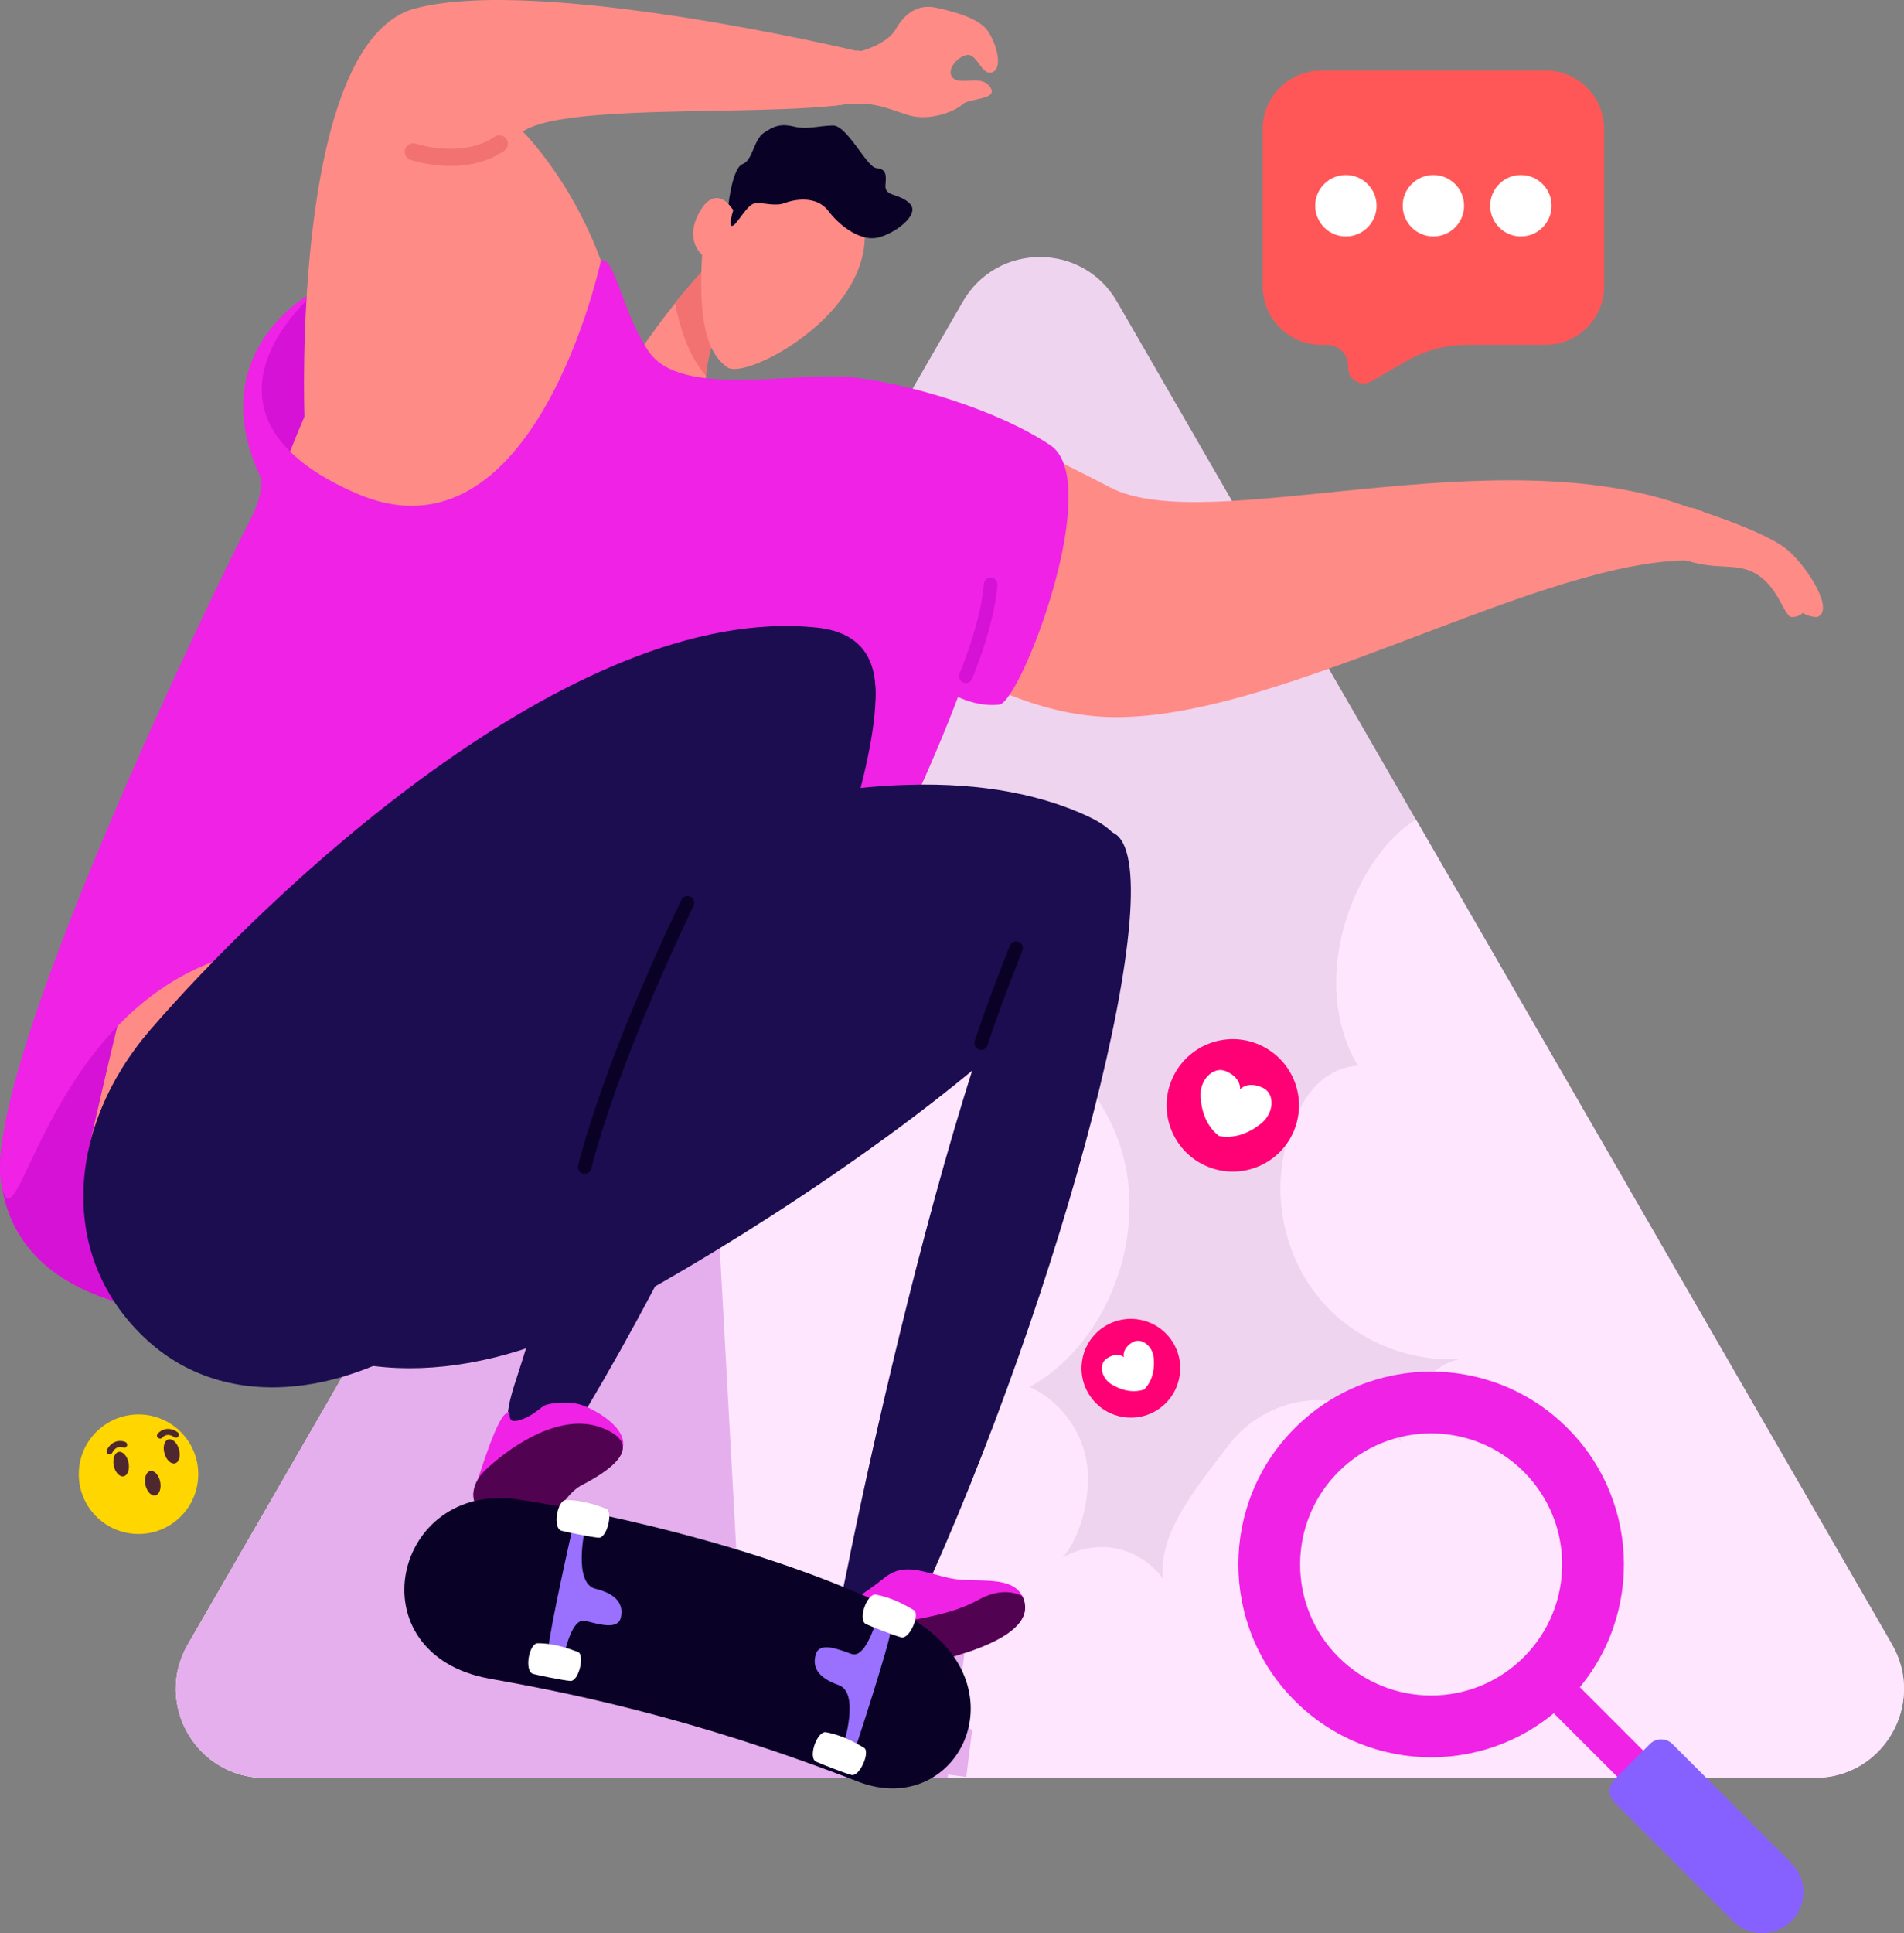
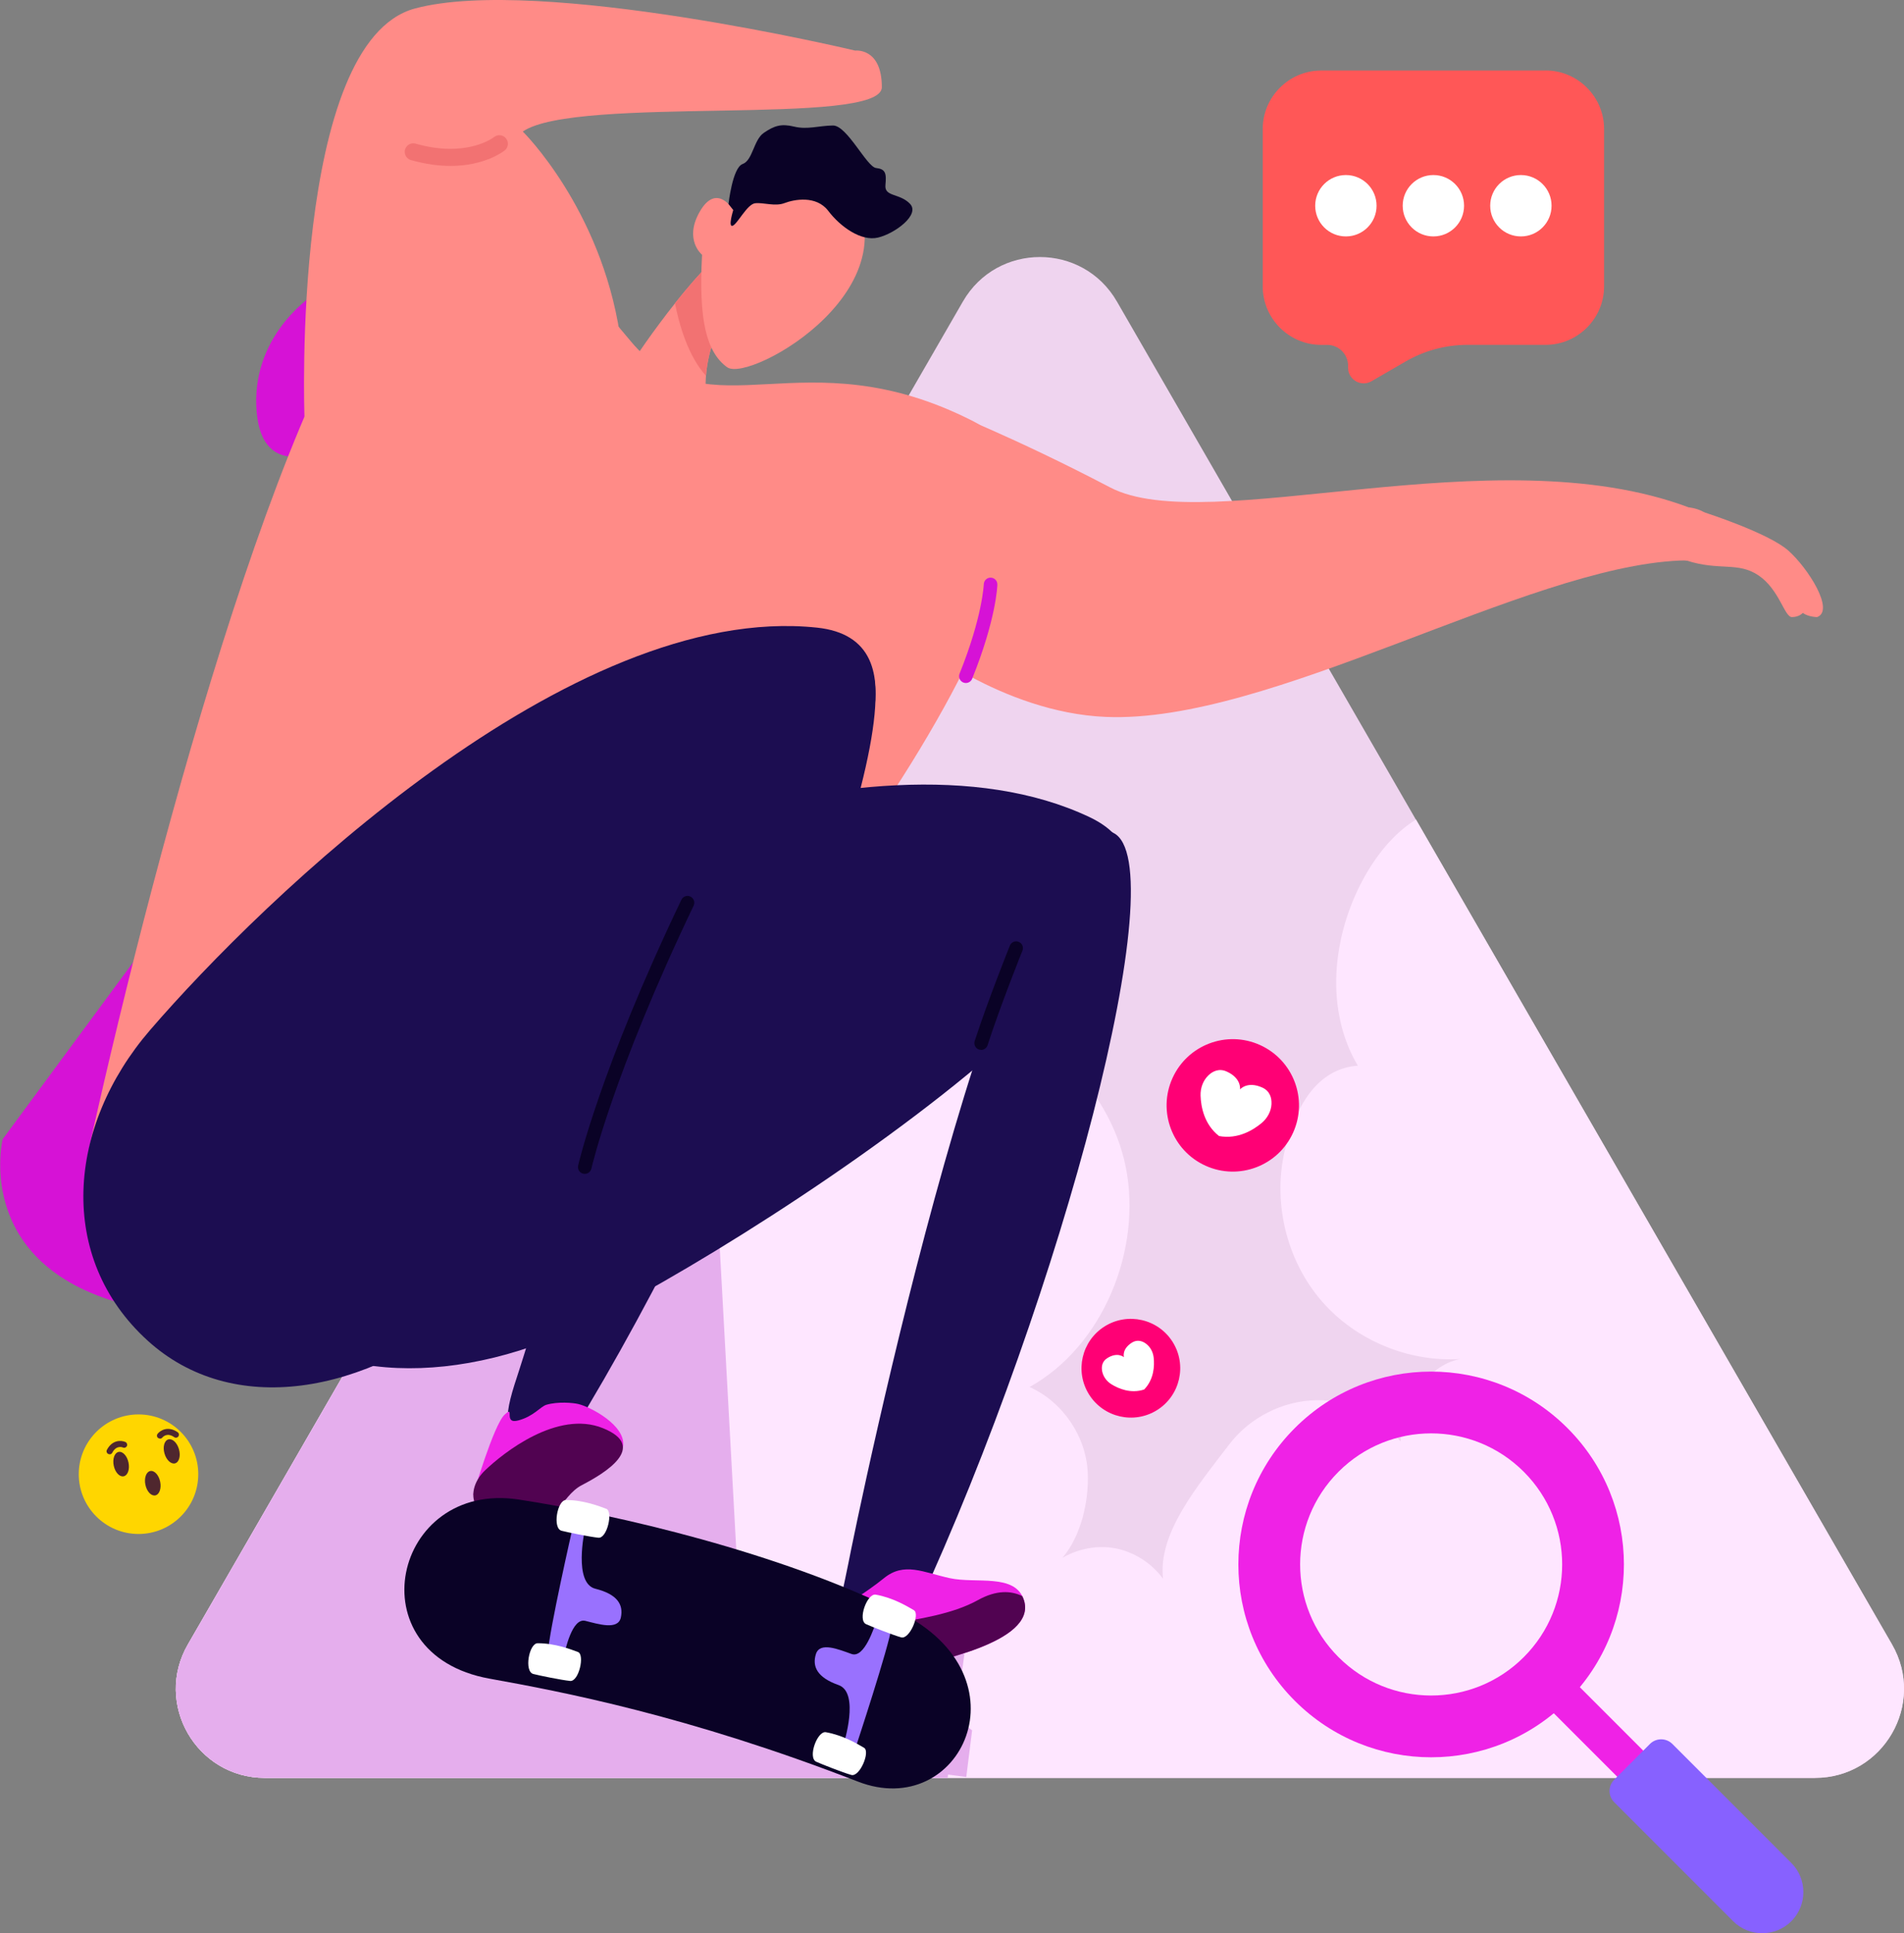
<svg xmlns="http://www.w3.org/2000/svg" id="boy-skating-while-doing-social-media-search-engine" viewBox="0 0 492.65 500">
  <rect x="0" y="0" width="492.65" height="500" fill="#808080" stroke="none" />
  <g id="Layer_1-2">
    <g>
      <g>
        <path d="M469.6,459.83H68.54c-17.72,0-28.8-19.18-19.93-34.52l81.86-141.78,72.76-126.02,45.91-79.52c8.85-15.35,31.01-15.35,39.86,0l77.36,134,123.17,213.33c8.85,15.35-2.21,34.52-19.93,34.52Z" style="fill:#efd4ef" />
        <path d="M469.6,459.83H68.54c-17.72,0-28.8-19.18-19.93-34.52L203.23,157.5c.14,2.89.09,5.78-.14,8.65-1.02,12.68-4.86,26.74-11.69,38.18,3.54-.75,7.31-.48,10.93.03,14.09,1.95,28.31,7.2,37.86,17.77,9.56,10.59,13.31,26.25,6.08,38.54,21.58,2.29,40.7,19.77,45.01,41.15,4.29,21.39-5.89,46.38-24.89,56.91,8.62,3.84,14.71,12.85,15.07,22.32.28,7.35-1.75,16.18-6.54,21.85,4.73-2.76,10.62-3.59,15.85-1.9,4.09,1.32,7.69,3.93,10.16,7.32-1.32-11.75,8.56-23.51,17.12-34.74,5.31-6.97,13.89-11.32,22.62-11.44,8.74-.13,16.23,3.87,21.73,10.69.18-9.18,6.71-19.72,15.45-21.35-13.3.85-26.91-4.73-35.73-14.81-9.38-10.72-13.05-26.23-9.46-40.06,2.69-10.36,8.05-20.22,18.67-20.99-8.56-14.4-6.64-33.33,1.31-48.09,3.33-6.15,7.89-11.96,13.74-15.57l123.17,213.33c8.85,15.35-2.21,34.52-19.93,34.52Z" style="fill:#fee6ff" />
        <path d="M251.53,447.51l-1.51,12.09-4.71-.64-.11.87H68.54c-17.72,0-28.8-19.18-19.93-34.52l81.86-141.78,41.43,21.01.55-7.36-4.3.6,2.08-8.11h14.96s3.38,5.27,3.38,5.27l-3.83.54,6.1,111.38,9.07,5.68-1.51,11.38,30.5,12.53.59-10.86,10.96-3.4,9.08,5.66-2.25,16.56,4.23,3.1Z" style="fill:#e5aeed" />
      </g>
      <g>
        <path d="M399.9,18.24h-7.57s-42.58,0-42.58,0h-7.89c-8.33,0-15.14,6.81-15.14,15.14v40.68c0,8.33,6.81,15.14,15.14,15.14h1.55c2.98,0,5.4,2.42,5.4,5.4v.51c0,3.11,3.37,5.05,6.06,3.49l8.86-5.13c4.85-2.8,10.35-4.28,15.94-4.28h12.67s7.57,0,7.57,0c8.33,0,15.14-6.81,15.14-15.14v-7.57s0-25.55,0-25.55v-7.57c0-8.33-6.81-15.14-15.14-15.14Z" style="fill:#ff5757" />
        <g>
          <circle cx="348.24" cy="53.21" r="7.94" style="fill:#fff" />
          <circle cx="370.88" cy="53.21" r="7.94" style="fill:#fff" />
          <circle cx="393.52" cy="53.21" r="7.94" style="fill:#fff" />
        </g>
      </g>
      <g>
        <path d="M81.65 75.85s-16.06 9.89-15.34 29.1c.72 19.21 15.91 11.76 15.91 11.76l-.57-40.86ZM.7 294.62s-7.59 31.06 29.3 42.07c36.89 11 61.06-66.67 61.06-66.67l-49.33-31.01L.7 294.62Z" style="fill:#d612d6" />
        <path d="M164.29,92.63s18.13-27.39,29.09-32.03l-.89,14.16s-14.74,14.96-8.3,35.64c6.43,20.68-19.89-17.77-19.89-17.77Z" style="fill:#ff8b87" />
        <path d="M107.39,61.57c19.36-14.23,35.26,1.98,55.8,26.67,20.55,24.7,44.26-1.98,88.71,20.75,44.45,22.72-57.89,154.11-88.71,176.83-30.82,22.72-156.6,84.87-139.64,8.85,16.95-76.02,52.93-210.37,83.84-233.09Z" style="fill:#ff8b87" />
        <path d="M244.23,106.02s17.78,6.85,43.01,20.04c25.23,13.19,99.21-13.76,149.68,5.16,0,0,8.03.57,7.45,8.03-.57,7.45-4.59,5.51-9.75,5.73-40.14,1.72-105.94,42.25-148.53,40.44-26.95-1.15-49.89-20.07-49.89-20.07l8.03-59.33Z" style="fill:#ff8b87" />
        <path d="M192.97,67.07l-4-3.76c-4.66,3.6-9.89,9.55-14.33,15.14,1.1,5.52,3.41,13.69,8.03,18.74,1.06-13.55,9.82-22.45,9.82-22.45l.48-7.68Z" style="fill:#f27272" />
        <path d="M441.01 132.52s16.55 5.3 21.71 9.88c5.16 4.59 12.04 15.48 7.46 17.2 0 0-2.22 0-3.73-1.08 0 0-.86 1.08-2.8 1.08s-3.23-7.1-8.6-10.75c-5.38-3.66-10.11-1.11-18.71-3.89-8.6-2.78 4.67-12.45 4.67-12.45ZM188.15 94.99c-5.32-3.85-7.44-12.12-6.49-29.09 0 0-4.77-3.85-.63-11.11 4.41-7.74 8.7-.47 8.7-.47 0 0 19.72-19.12 28-8.8 22.23 27.7-23.73 53.7-29.58 49.46Z" style="fill:#ff8b87" />
        <path d="M189.73,54.32s-1.43,4.54-.16,4.07c1.26-.47,3.72-5.55,5.8-5.82,2.08-.26,5.15.9,7.61-.04,2.46-.94,8.21-2.09,11.33,2.01,3.12,4.1,8.5,7.95,12.86,6.91,4.36-1.03,10.96-5.91,8.3-8.72-2.65-2.81-6.67-1.76-6.37-4.86.3-3.1,0-4.15-2.42-4.42-2.41-.27-7.51-11.02-11.14-10.99s-6.61,1.12-10.04.29c-3.42-.83-5.18-.21-7.84,1.59-2.67,1.79-2.88,7.14-5.51,8.08-2.63.93-3.65,10.35-3.65,10.35l1.24,1.56Z" style="fill:#0a0226" />
        <path d="M78.78,107.75S75.21,10.79,107.39,2.19c32.18-8.6,113.9,10.9,113.9,10.9,0,0,6.88-.86,6.88,9.46,0,10.32-79.14,2.01-92.9,11.47,0,0,20.13,19.78,25.12,52.47,4.99,32.69-81.61,21.26-81.61,21.26Z" style="fill:#ff8b87" />
-         <path d="M155.48,67.43s-17.11,80.2-63.24,60.19c-46.13-20.01-12.97-49.76-12.97-49.76l.07-1.25s-26.66,15.31-12.03,46.56c0,0,1.74,3.16-3.01,12.19C58.02,147.3-6.88,279.87.6,307.62c4.22,15.67,12.31-49.47,62.42-61.3,38.28-9.04,93.76,54.62,126.02,30.54,32.26-24.09,58.84-96.61,58.84-96.61,0,0,5.1,2.65,10.69,1.99s27.38-57.63,13.19-67.1c-14.19-9.46-37.99-16.34-52.19-17.63-14.19-1.29-43.36,5.41-51.61-6.45-6.88-9.89-9.04-25.3-12.48-23.62Z" style="fill:#ef22e6" />
-         <path d="M222.85,13.2s6.68-1.74,8.91-5.63c2.22-3.89,5.56-6.67,10.56-5.56,5,1.11,11.12,2.78,13.34,6.11,2.22,3.33,3.89,9.45,1.11,10.56-2.78,1.11-3.89-5-6.67-4.45-2.78.56-5.56,4.45-3.33,6.11,2.22,1.67,7.23-1.11,9.45,2.22,2.22,3.34-5.56,2.78-7.23,4.45-1.67,1.67-8.34,4.45-13.9,2.78-5.56-1.67-9.4-4.01-18.32-2.56-8.92,1.45,6.07-14.04,6.07-14.04Z" style="fill:#ff8b87" />
        <path d="M84.68,252.69c38.43-22.16,139.13-68.8,197.2-41.37,50.9,24.05-105.45,122.23-140.84,135.68-35.39,13.45-69.46,7.14-83.46-18.67-15.18-27.98-1.57-59.11,27.1-75.64Z" style="fill:#1c0d51" />
        <path d="M38.86 266.38c28.98-33.59 108.68-110.82 172.55-104.05 55.98 5.93-59.27 150.15-88.25 174.52-28.98 24.37-63.22 29.64-84.96 9.88-23.55-21.41-20.96-55.29.66-80.35ZM288.09 215.42c16.1 7.93-13.18 119.1-50.79 200.47 0 0-5.38 13.2-14.5 11.29-9.12-1.91-5.3-12.31-3.31-22.74 2-10.43 41.37-202.44 68.6-189.03Z" style="fill:#1c0d51" />
        <path d="M223.3,169.9c15.19,9.56-25.46,117.09-71.31,194.13,0,0-6.72,12.57-15.59,9.72-8.87-2.85-4-12.79-.93-22.96,3.07-10.17,62.15-197.05,87.83-180.89Z" style="fill:#1c0d51" />
        <path d="M122.43 386.61s5.27-18.02 8.12-20.71c2.85-2.69-.5 2.55 3.54 1.48 4.03-1.07 5.72-3.59 7.3-4.06 2.94-.86 6.86-.53 8.29-.18 3.23.79 12.11 5.49 11.56 10.73-.55 5.24-38.81 12.74-38.81 12.74ZM218.42 415.91s-2.8 7.43-1.06 11.26c1.74 3.83 10.44 6.05 16.79 4.41 6.34-1.64 34.21-6.64 30.81-17.66-2.19-7.12-12.4-4.24-19.25-5.76-6.85-1.52-11.77-4.22-16.95-.02-5.18 4.2-9.96 6.62-10.34 7.77Z" style="fill:#ef22e6" />
        <path d="M125.5 380.29c4.69-4.5 18.74-15.7 30.52-10.91 11.77 4.79.51 11.63-5.41 14.69-5.92 3.06-6.07 11.32-17.87 10.16-11.8-1.16-12.28-9.11-7.24-13.94ZM234.15 431.58c6.34-1.64 34.21-6.64 30.81-17.66-.13-.41-.28-.78-.46-1.12-2.86-1.39-6.64-1.64-11.48 1.05-13.29 7.38-35.29 4.69-35.66 13.33 1.74 3.83 10.44 6.05 16.79 4.41Z" style="fill:#510351" />
        <path d="M134.2,387.83c25.38,3.86,67.78,13.8,98.6,29.15,33.59,16.72,15.77,54.13-10.83,43.8-43.98-17.08-76.74-23.28-95.29-26.62-35.17-6.33-25-51.28,7.52-46.33Z" style="fill:#0a0226" />
        <path d="M148.17 395.13s-6.12 26.81-6.36 32.11c-.24 5.3 3.35 3.73 3.92 1.58.57-2.15 2.29-10.47 5.73-9.61 3.44.86 8.46 2.44 9.18-.86.72-3.3-.86-6.02-6.6-7.45-5.73-1.43-2.75-15.05-2.75-15.05 0 0 .88-2.58-.48-2.58s-2.65 1.86-2.65 1.86ZM221.36 452.07s8.63-26.11 9.36-31.37c.74-5.26-2.98-4.03-3.76-1.94-.77 2.09-3.27 10.2-6.62 9.02-3.34-1.18-8.19-3.23-9.22 0-1.02 3.22.29 6.08 5.86 8.04 5.57 1.97 1.31 15.25 1.31 15.25 0 0-1.12 2.49.23 2.61s2.82-1.61 2.82-1.61Z" style="fill:#9971fe" />
        <path d="M146.44 387.96c4.56 0 8.62 1.59 10.43 2.27 1.81.68.23 7.71-2.04 7.48-2.27-.23-7.98-1.4-9.52-1.8-2.42-.62-1.13-7.95 1.13-7.95ZM139.12 425c4.56 0 8.62 1.59 10.43 2.27 1.81.68.23 7.71-2.04 7.48-2.27-.23-7.98-1.4-9.52-1.8-2.42-.62-1.13-7.95 1.13-7.95ZM226.59 412.43c4.49.79 8.21 3.05 9.88 4.03 1.67.98-1.11 7.63-3.3 7.02-2.19-.61-7.62-2.76-9.07-3.41-2.27-1.03.25-8.03 2.49-7.64ZM213.69 448.01c4.49.79 8.21 3.05 9.88 4.03 1.67.98-1.11 7.63-3.3 7.02-2.19-.61-7.62-2.76-9.07-3.41-2.27-1.03.25-8.03 2.49-7.64Z" style="fill:#fff" />
        <path d="M151.31,303.6l-.39-.04c-.95-.21-1.54-1.15-1.33-2.1.05-.24,5.7-24.86,26.72-68.75.42-.87,1.47-1.25,2.34-.82.87.42,1.24,1.47.83,2.34-20.82,43.47-26.41,67.76-26.46,68-.18.82-.91,1.37-1.71,1.37Z" style="fill:#0a0226" />
        <path d="M249.91,176.65c-.22,0-.44-.04-.66-.13-.9-.36-1.33-1.39-.97-2.29,5.94-14.72,6.26-23.05,6.27-23.13.03-.97.84-1.74,1.81-1.7.97.03,1.73.83,1.7,1.8,0,.36-.31,8.96-6.52,24.35-.28.68-.93,1.1-1.63,1.1Z" style="fill:#d612d6" />
        <path d="M253.87,271.55l-.54-.09c-.92-.3-1.43-1.29-1.13-2.21,3.31-10.26,9.04-24.54,9.1-24.69.36-.9,1.38-1.34,2.28-.97.9.36,1.34,1.39.97,2.28-.06.14-5.75,14.31-9.02,24.46-.24.74-.93,1.22-1.67,1.22Z" style="fill:#0a0226" />
        <path d="M116.53,42.91c-2.96,0-6.37-.42-10.21-1.51-1.17-.34-1.85-1.56-1.52-2.73.34-1.17,1.57-1.85,2.73-1.52,13.28,3.8,20.23-1.64,20.29-1.69.95-.77,2.34-.62,3.11.34.76.95.62,2.34-.34,3.11-.27.21-5.12,4.01-14.07,4.01Z" style="fill:#f27272" />
      </g>
      <g>
        <rect width="9.53" height="40.35" x="411.11" y="430.02" style="fill:#ef22e6" transform="rotate(-45 415.89 450.203)" />
        <path d="M335.03,369.35c-19.48,19.48-19.48,51.06,0,70.54,19.48,19.48,51.06,19.48,70.54,0,19.48-19.48,19.48-51.06,0-70.54-19.48-19.48-51.06-19.48-70.54,0ZM394.27,428.59c-13.24,13.24-34.7,13.24-47.94,0-13.24-13.24-13.24-34.7,0-47.94,13.24-13.24,34.7-13.24,47.94,0,13.24,13.24,13.24,34.7,0,47.94Z" style="fill:#ef22e6" />
        <path d="M463.5,496.89h0c-4.14,4.14-10.92,4.14-15.06,0l-30.78-30.78c-1.6-1.6-1.6-4.21,0-5.81l9.25-9.25c1.6-1.6,4.21-1.6,5.81,0l30.78,30.78c4.14,4.14,4.14,10.92,0,15.06Z" style="fill:#8761ff" />
      </g>
      <g>
        <path d="M303.42,347.08c3.75,5.97,1.95,13.86-4.02,17.61-5.97,3.75-13.86,1.95-17.61-4.02s-1.95-13.86,4.02-17.61c5.97-3.75,13.86-1.95,17.61,4.02Z" style="fill:#ff0075" />
        <path d="M296.49,347.5c-.91-.66-2.22-1.12-3.6-.26-2.7,1.7-2.08,3.78-2.08,3.78,0,0-1.61-1.46-4.31.24-1.38.87-1.53,2.25-1.33,3.35.26,1.43,1.18,2.65,2.42,3.42,1.75,1.08,4.96,2.51,8.46,1.34,2.57-2.65,2.68-6.16,2.46-8.21-.15-1.45-.85-2.81-2.03-3.66Z" style="fill:#fff" />
      </g>
      <g>
        <path d="M334.59,292.93c-3.89,8.62-14.03,12.46-22.65,8.57-8.62-3.89-12.46-14.03-8.57-22.65,3.89-8.62,14.03-12.46,22.65-8.57,8.62,3.89,12.46,14.03,8.57,22.65Z" style="fill:#ff0075" />
        <path d="M328.99,285.49c.07-1.51-.39-3.31-2.38-4.21-3.9-1.76-5.76.48-5.76.48,0,0,.44-2.88-3.46-4.63-1.99-.9-3.64-.05-4.73,1-1.4,1.36-2.08,3.29-2.02,5.24.09,2.76.88,7.4,4.78,10.45,4.87.91,8.86-1.57,10.99-3.34,1.5-1.24,2.5-3.03,2.59-4.98Z" style="fill:#fff" />
      </g>
      <g>
        <circle cx="35.84" cy="381.28" r="15.46" style="fill:#ffd600" />
        <path d="M29.43 379.07c.36 1.74 1.51 2.97 2.57 2.75s1.61-1.81 1.25-3.55c-.36-1.74-1.51-2.97-2.57-2.75-1.05.22-1.61 1.81-1.25 3.55ZM37.62 384.01c.36 1.74 1.51 2.97 2.57 2.75 1.05-.22 1.61-1.81 1.25-3.55-.36-1.74-1.51-2.97-2.57-2.75-1.05.22-1.61 1.81-1.25 3.55ZM28.36 376.14c.28 0 .55-.15.69-.42 1.08-2.06 2.69-1.37 2.76-1.34.4.18.85 0 1.03-.4.17-.39 0-.85-.4-1.03-1.04-.46-3.38-.63-4.78 2.04-.2.38-.05.85.33 1.05l.36.09ZM46.31 374.84c.49 1.71.04 3.33-1 3.63-1.04.29-2.27-.85-2.75-2.56-.49-1.71-.04-3.33 1-3.63 1.04-.29 2.27.85 2.75 2.56ZM41.4 372.09c.23 0 .45-.1.61-.29.2-.24 1.26-1.35 3.07-.1.35.24.84.16 1.08-.2.24-.35.16-.84-.2-1.08-2.48-1.71-4.47-.48-5.18.41-.27.34-.21.83.13 1.09l.48.17Z" style="fill:#4f272e" />
      </g>
    </g>
  </g>
</svg>